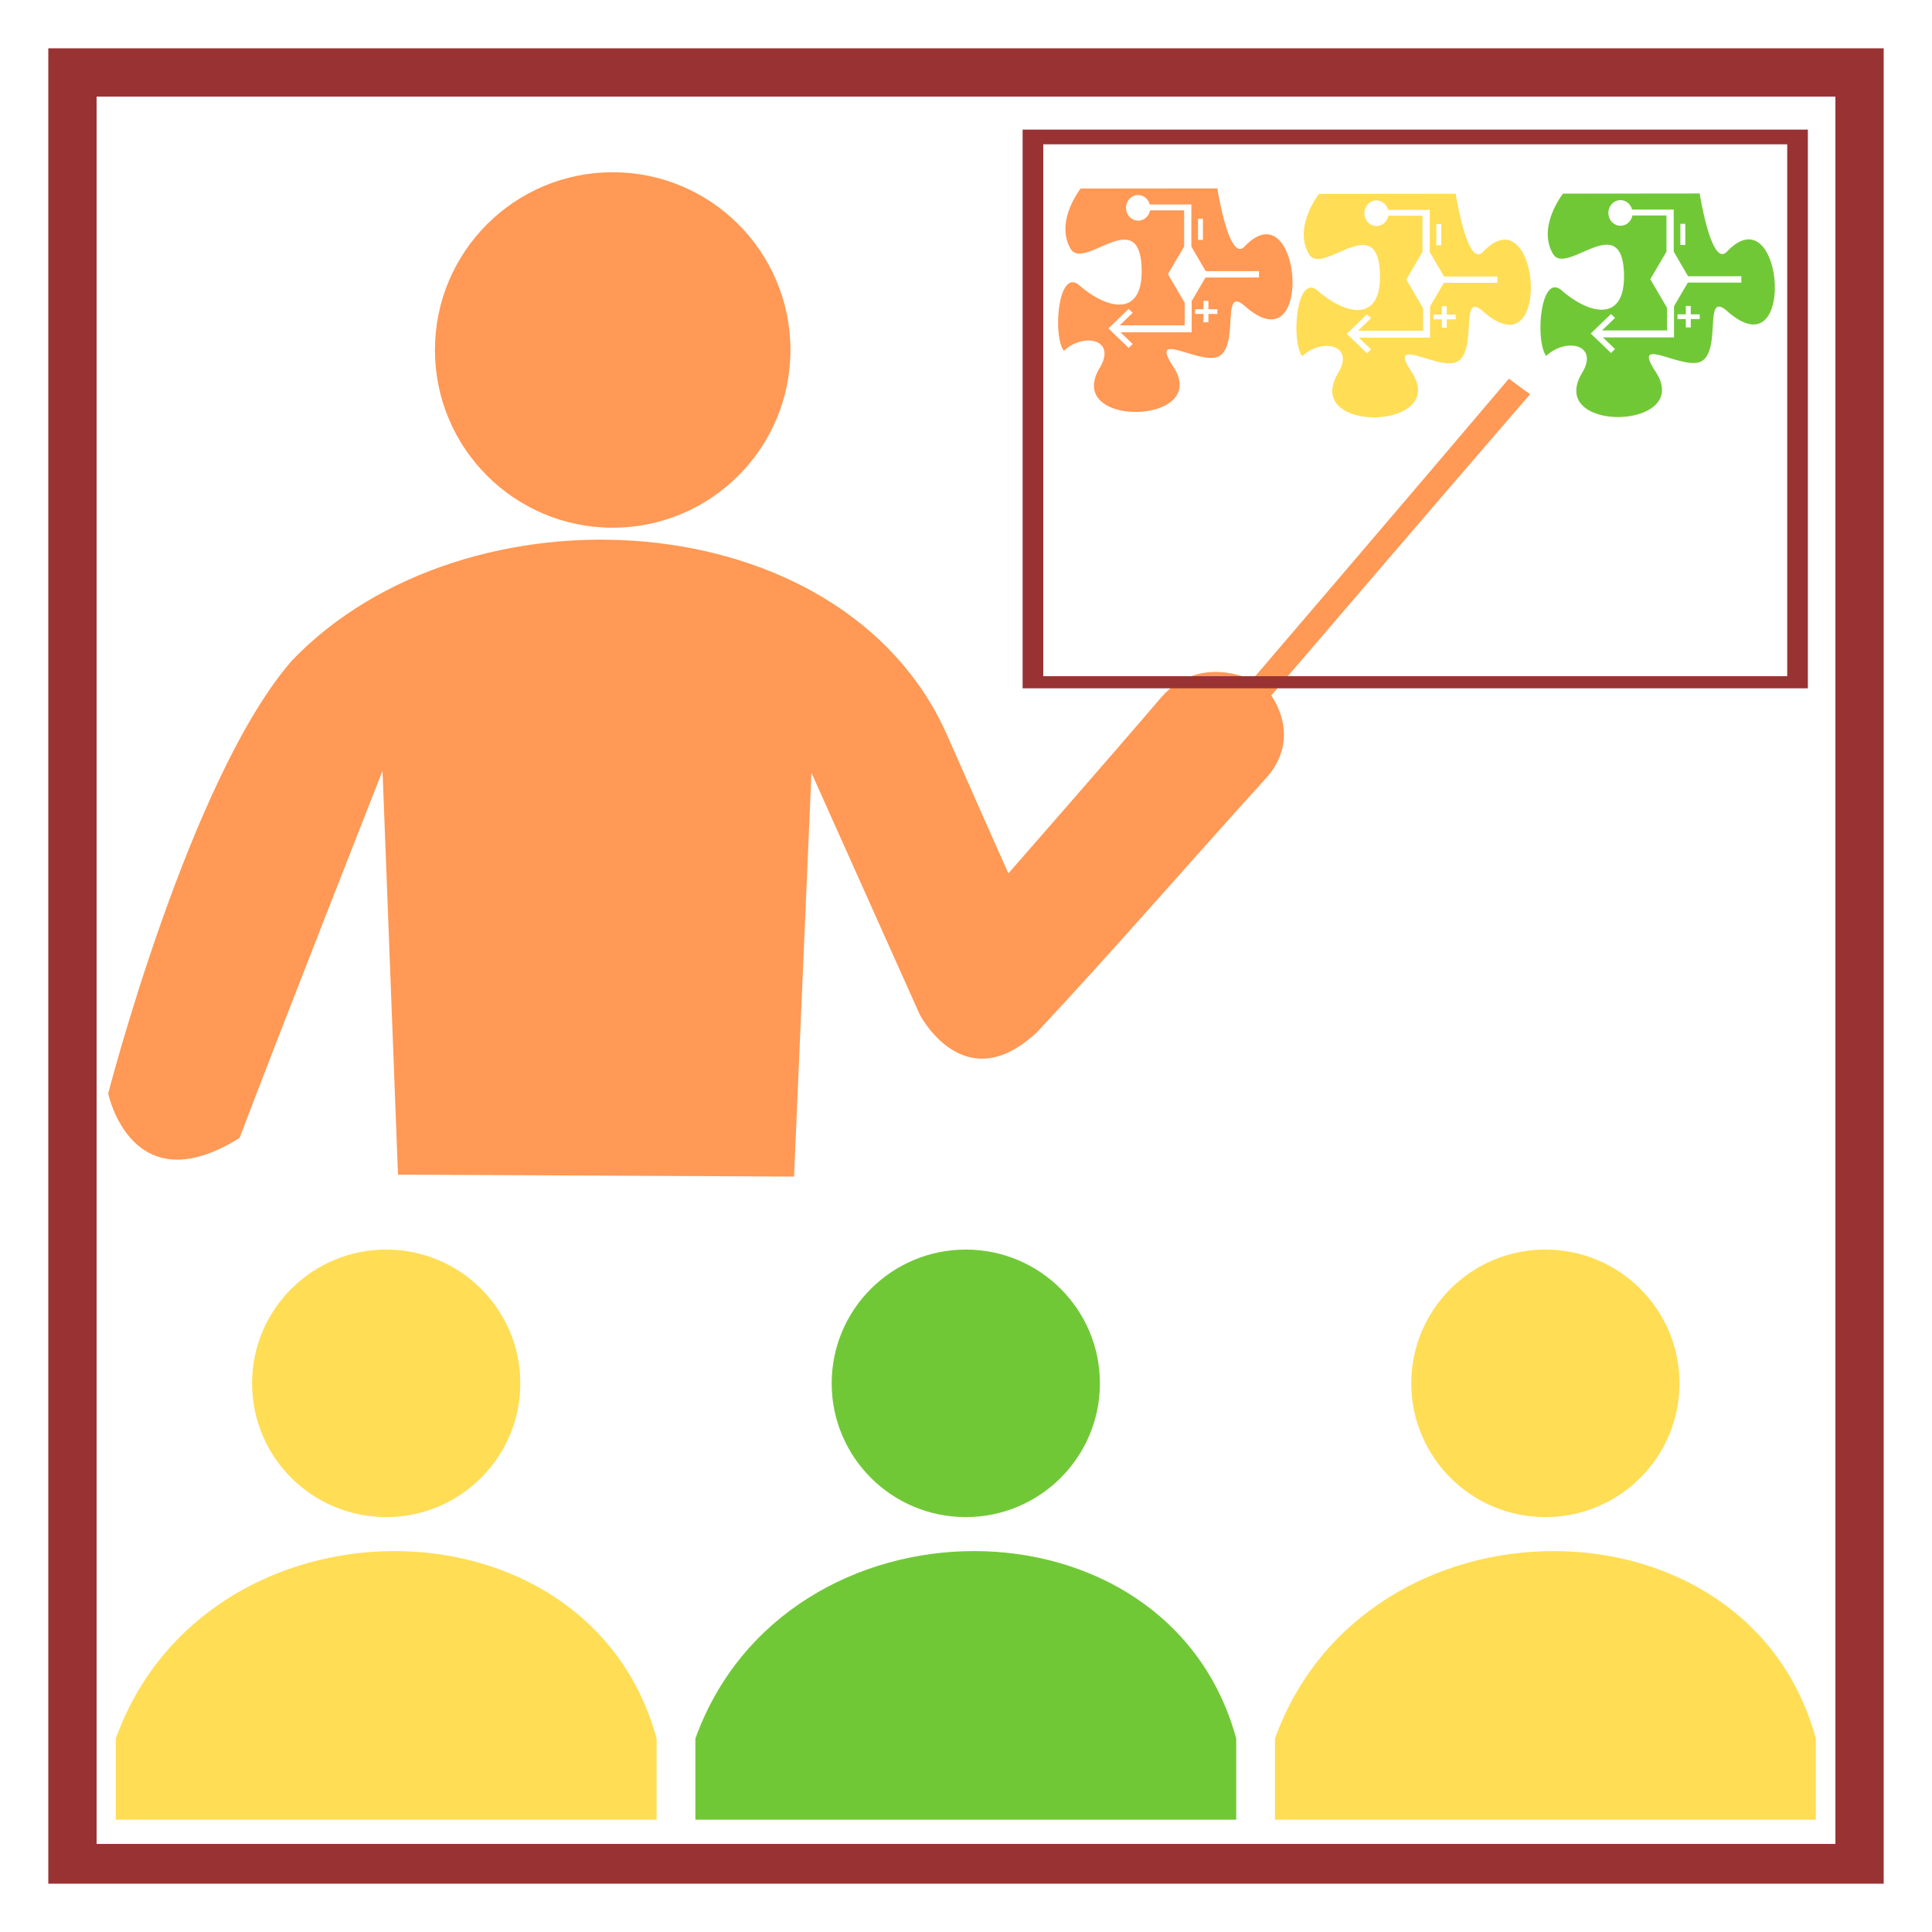
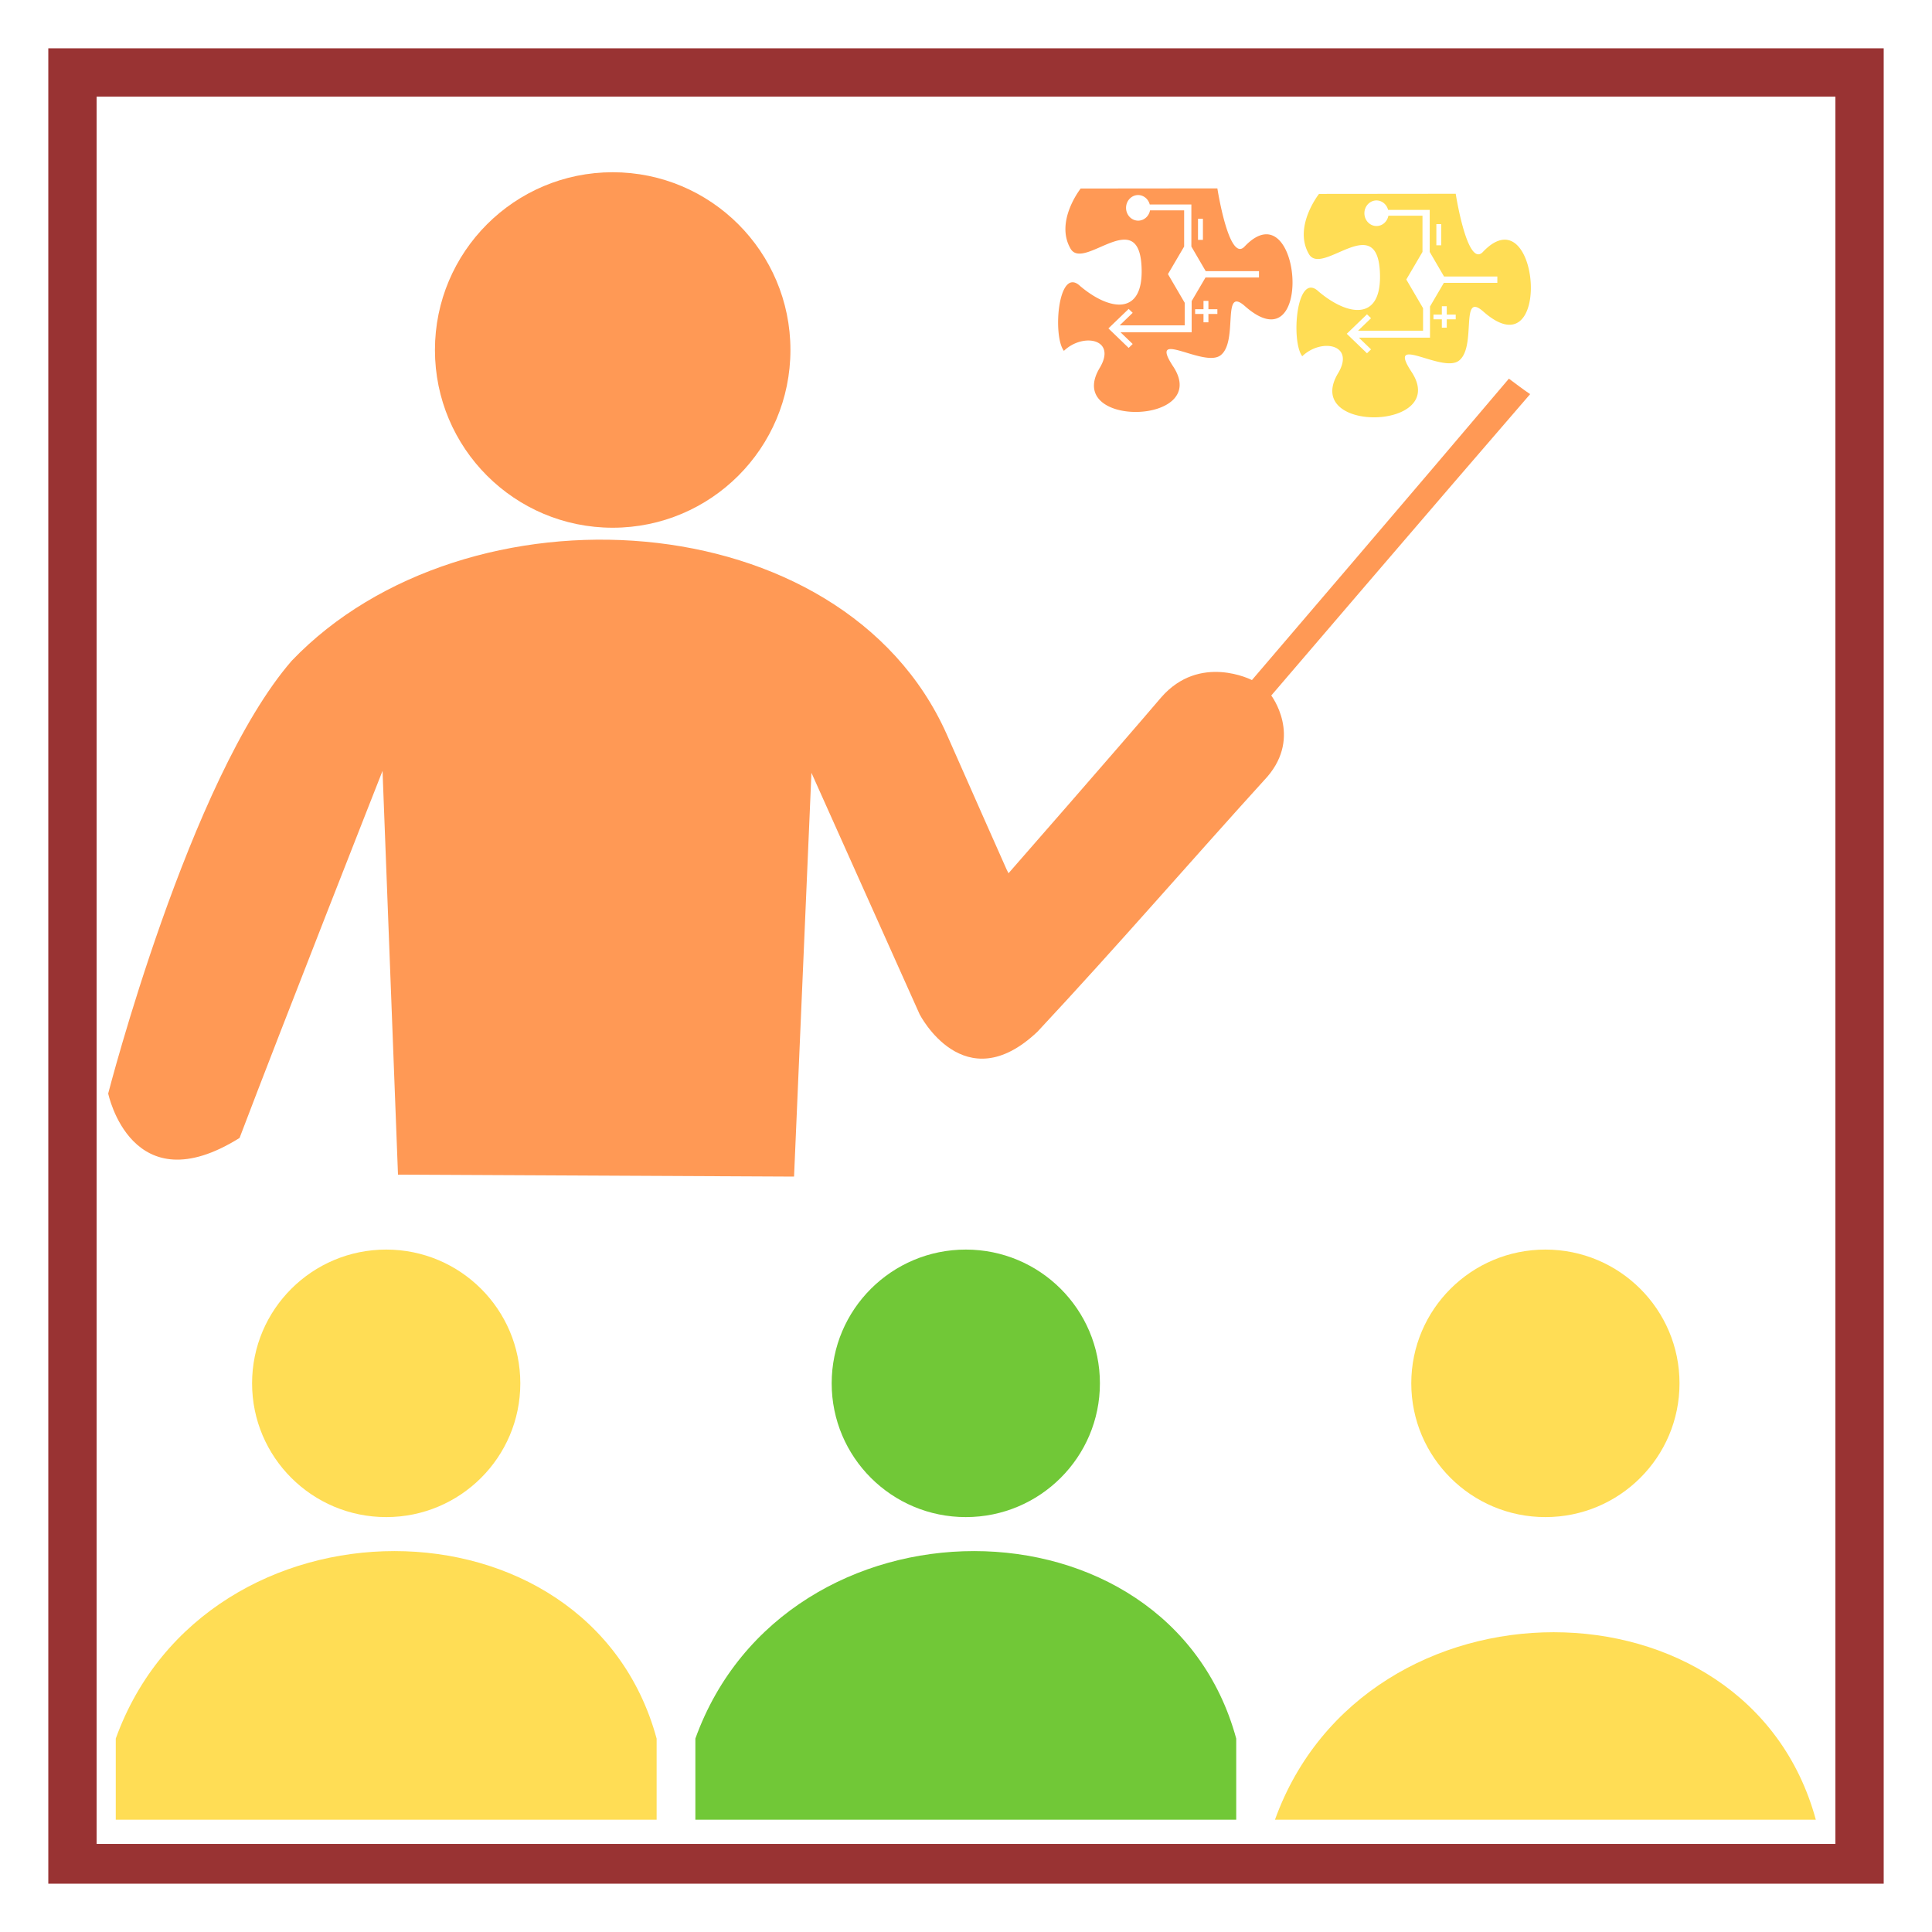
<svg xmlns="http://www.w3.org/2000/svg" xmlns:ns1="http://sodipodi.sourceforge.net/DTD/sodipodi-0.dtd" xmlns:ns2="http://www.inkscape.org/namespaces/inkscape" version="1.1" viewBox="0 0 1000 1000" id="svg899" ns1:docname="skoleni1.svg" ns2:version="1.0.2-2 (e86c870879, 2021-01-15)">
  <defs id="defs903" />
  <ns1:namedview pagecolor="#ffffff" bordercolor="#666666" borderopacity="1" objecttolerance="10" gridtolerance="10" guidetolerance="10" ns2:pageopacity="0" ns2:pageshadow="2" ns2:window-width="2560" ns2:window-height="1377" id="namedview901" showgrid="true" ns2:zoom="0.5" ns2:cx="153.93701" ns2:cy="500" ns2:window-x="-8" ns2:window-y="-8" ns2:window-maximized="1" ns2:current-layer="svg899" ns2:document-rotation="0">
    <ns2:grid type="xygrid" id="grid912" />
  </ns1:namedview>
  <path style="fill:#993333;stop-color:#000000" d="M 25 25 L 25 975 L 975 975 L 975 25 L 25 25 z M 50 50 L 950 50 L 950 954.412 L 50 954.412 L 50 50 z " id="path897" />
  <g style="stroke-width:0.04;fill:#ffdd55;fill-opacity:1" id="g879-8" transform="matrix(1.138,0,0,1.135,234.309,-93.243)">
-     <path d="m 620,875 v 37 H 374 v -37 c 41,-114 215,-114 246,0 z" style="stroke-width:0.04;fill:#ffdd55;fill-opacity:1" id="path875-7" ns2:connector-curvature="0" />
+     <path d="m 620,875 v 37 H 374 c 41,-114 215,-114 246,0 z" style="stroke-width:0.04;fill:#ffdd55;fill-opacity:1" id="path875-7" ns2:connector-curvature="0" />
    <circle cx="497" cy="713" r="61" style="stroke-width:0.1;fill:#ffdd55;fill-opacity:1" id="circle877-7" />
  </g>
  <g style="stroke-width:0.04;fill:#ffdd55;fill-opacity:1" id="g879-8-9" transform="matrix(1.138,0,0,1.135,-365.691,-93.243)">
    <path d="m 620,875 v 37 H 374 v -37 c 41,-114 215,-114 246,0 z" style="stroke-width:0.04;fill:#ffdd55;fill-opacity:1" id="path875-7-3" ns2:connector-curvature="0" />
    <circle cx="497" cy="713" r="61" style="stroke-width:0.1;fill:#ffdd55;fill-opacity:1" id="circle877-7-9" />
  </g>
  <path ns2:connector-curvature="0" d="m 522,452 c 0,0 56,-64 79,-91 20,-23 47,-9 47,-9 0,0 89,-104 133,-156 4,3 8,6 11,8 -45,52 -134,156 -134,156 0,0 16,21 -2,42 -40,44 -77,87 -119,132 -38,36 -61,-9 -61,-9 l -56,-125 -9,209 -205,-1 -8,-209 c 0,0 -52,132 -74,190 -56,35 -68,-23 -68,-23 0,0 42,-163 95,-224 90,-94 285,-83 339,38 11,25 31,70 31,70 z" id="path1449" style="fill:#ff9955;fill-opacity:1" />
  <circle cx="317.126" cy="181.15" r="92" style="fill-rule:evenodd;fill:#ff9955;fill-opacity:1" id="circle1453" />
  <path id="path4131-6" d="m 669.003,146.362 c 0.075,-16.429 -9.274,-35.164 -24.831,-18.735 -8.078,8.503 -14.061,-30.12 -14.061,-30.12 l -70.754,0.072 c 0,0 -13.463,17.006 -5.235,31.129 6.881,11.962 36.349,-23.923 36.798,11.241 0.299,23.347 -16.604,20.897 -31.712,8.215 -11.518,-11.097 -14.51,25.797 -8.526,33.435 9.873,-9.512 27.524,-6.197 18.549,8.791 -18.848,31.417 58.039,29.688 37.995,-0.721 -13.313,-20.176 15.856,0.865 24.532,-5.765 9.424,-7.206 0.299,-36.462 12.715,-25.365 17.053,14.988 24.382,2.45 24.532,-11.962 z m -17.352,-6.341 v 3.603 h -27.673 v -0.014 l -7.18,12.25 V 168.397 172 H 613.058 580 l 6.283,6.053 -2.094,2.018 -10.471,-10.088 10.471,-10.088 2.094,2.018 -6.731,6.485 h 33.657 v -11.673 l -8.676,-14.844 8.377,-14.268 v -18.735 h -17.651 a 6.283,6.629 0 0 1 -6.133,5.332 6.283,6.629 0 0 1 -6.283,-6.629 6.283,6.629 0 0 1 6.283,-6.629 6.283,6.629 0 0 1 5.983,4.9 h 17.801 3.74 v 3.171 18.591 l 7.479,12.826 v -0.101 h 27.673 z M 630.111,160.053 v 2.45 h -4.637 v 4.324 h -2.543 v -4.324 h -4.338 v -2.45 h 4.338 v -4.324 h 2.543 v 4.324 z m -7.479,-46.838 v 10.953 h -2.543 v -10.953 z" ns2:connector-curvature="0" style="fill:#ff9955;fill-opacity:1;stroke-width:0.147" />
  <g style="stroke-width:0.04;fill:#71c837;fill-opacity:1" id="g879-8-4" transform="matrix(1.138,0,0,1.135,-65.691,-93.243)">
    <path d="m 620,875 v 37 H 374 v -37 c 41,-114 215,-114 246,0 z" style="stroke-width:0.04;fill:#71c837;fill-opacity:1" id="path875-7-6" ns2:connector-curvature="0" />
    <circle cx="497" cy="713" r="61" style="stroke-width:0.1;fill:#71c837;fill-opacity:1" id="circle877-7-3" />
  </g>
-   <path ns2:connector-curvature="0" id="path897-2-0" d="M 529.304,67.078 V 356.268 H 935.751 V 67.078 Z M 540,74.689 H 925.055 V 350 H 540 Z" style="fill:#993333;stroke-width:0.361;fill-opacity:1" />
  <path id="path4131-6-7" d="m 792.371,149.147 c 0.075,-16.429 -9.274,-35.164 -24.831,-18.735 -8.078,8.503 -14.061,-30.12 -14.061,-30.12 l -70.754,0.072 c 0,0 -13.463,17.006 -5.235,31.129 6.881,11.962 36.349,-23.923 36.798,11.241 0.299,23.347 -16.604,20.897 -31.712,8.215 -11.518,-11.097 -14.51,25.797 -8.526,33.435 9.873,-9.512 27.524,-6.197 18.549,8.791 -18.848,31.417 58.039,29.688 37.995,-0.721 -13.313,-20.176 15.856,0.865 24.532,-5.765 9.424,-7.206 0.299,-36.462 12.715,-25.365 17.053,14.988 24.382,2.45 24.532,-11.962 z m -17.352,-6.341 v 3.603 h -27.673 v -0.014 l -7.18,12.25 v 12.538 3.603 h -3.74 -33.058 l 6.283,6.053 -2.094,2.018 -10.471,-10.088 10.471,-10.088 2.094,2.018 -6.731,6.485 h 33.657 v -11.673 l -8.676,-14.844 8.377,-14.268 v -18.735 h -17.651 a 6.283,6.629 0 0 1 -6.133,5.332 6.283,6.629 0 0 1 -6.283,-6.629 6.283,6.629 0 0 1 6.283,-6.629 6.283,6.629 0 0 1 5.983,4.9 h 17.801 3.74 v 3.171 18.591 l 7.479,12.826 v -0.101 h 27.673 z m -21.54,20.032 v 2.45 h -4.637 v 4.324 h -2.543 v -4.324 h -4.338 v -2.45 h 4.338 v -4.324 h 2.543 v 4.324 z M 746,116 v 10.953 h -2.543 V 116 Z" ns2:connector-curvature="0" style="fill:#ffdd55;fill-opacity:1;stroke-width:0.147" />
-   <path id="path4131-6-7-9" d="m 918.665,148.997 c 0.075,-16.429 -9.274,-35.164 -24.831,-18.735 -8.078,8.503 -14.061,-30.12 -14.061,-30.12 l -70.754,0.072 c 0,0 -13.463,17.006 -5.235,31.129 6.881,11.962 36.349,-23.923 36.798,11.241 0.299,23.347 -16.604,20.897 -31.712,8.215 -11.518,-11.097 -14.51,25.797 -8.526,33.435 9.873,-9.512 27.524,-6.197 18.549,8.791 -18.848,31.417 58.039,29.688 37.995,-0.721 -13.313,-20.176 15.856,0.865 24.532,-5.765 9.424,-7.206 0.299,-36.462 12.715,-25.365 17.053,14.988 24.382,2.45 24.532,-11.962 z m -17.352,-6.341 v 3.603 h -27.673 v -0.014 l -7.18,12.25 v 12.538 3.603 h -3.74 -33.058 l 6.283,6.053 -2.094,2.018 -10.471,-10.088 10.471,-10.088 2.094,2.018 -6.731,6.485 h 33.657 v -11.673 l -8.676,-14.844 8.377,-14.268 v -18.735 h -17.651 a 6.283,6.629 0 0 1 -6.133,5.332 6.283,6.629 0 0 1 -6.283,-6.629 6.283,6.629 0 0 1 6.283,-6.629 6.283,6.629 0 0 1 5.983,4.9 h 17.801 3.74 v 3.171 18.591 l 7.479,12.826 v -0.101 h 27.673 z m -21.54,20.032 v 2.45 h -4.637 v 4.324 h -2.543 v -4.324 h -4.338 v -2.45 h 4.338 v -4.324 h 2.543 v 4.324 z m -7.479,-46.838 v 10.953 h -2.543 v -10.953 z" ns2:connector-curvature="0" style="fill:#71c837;fill-opacity:1;stroke-width:0.147" />
</svg>